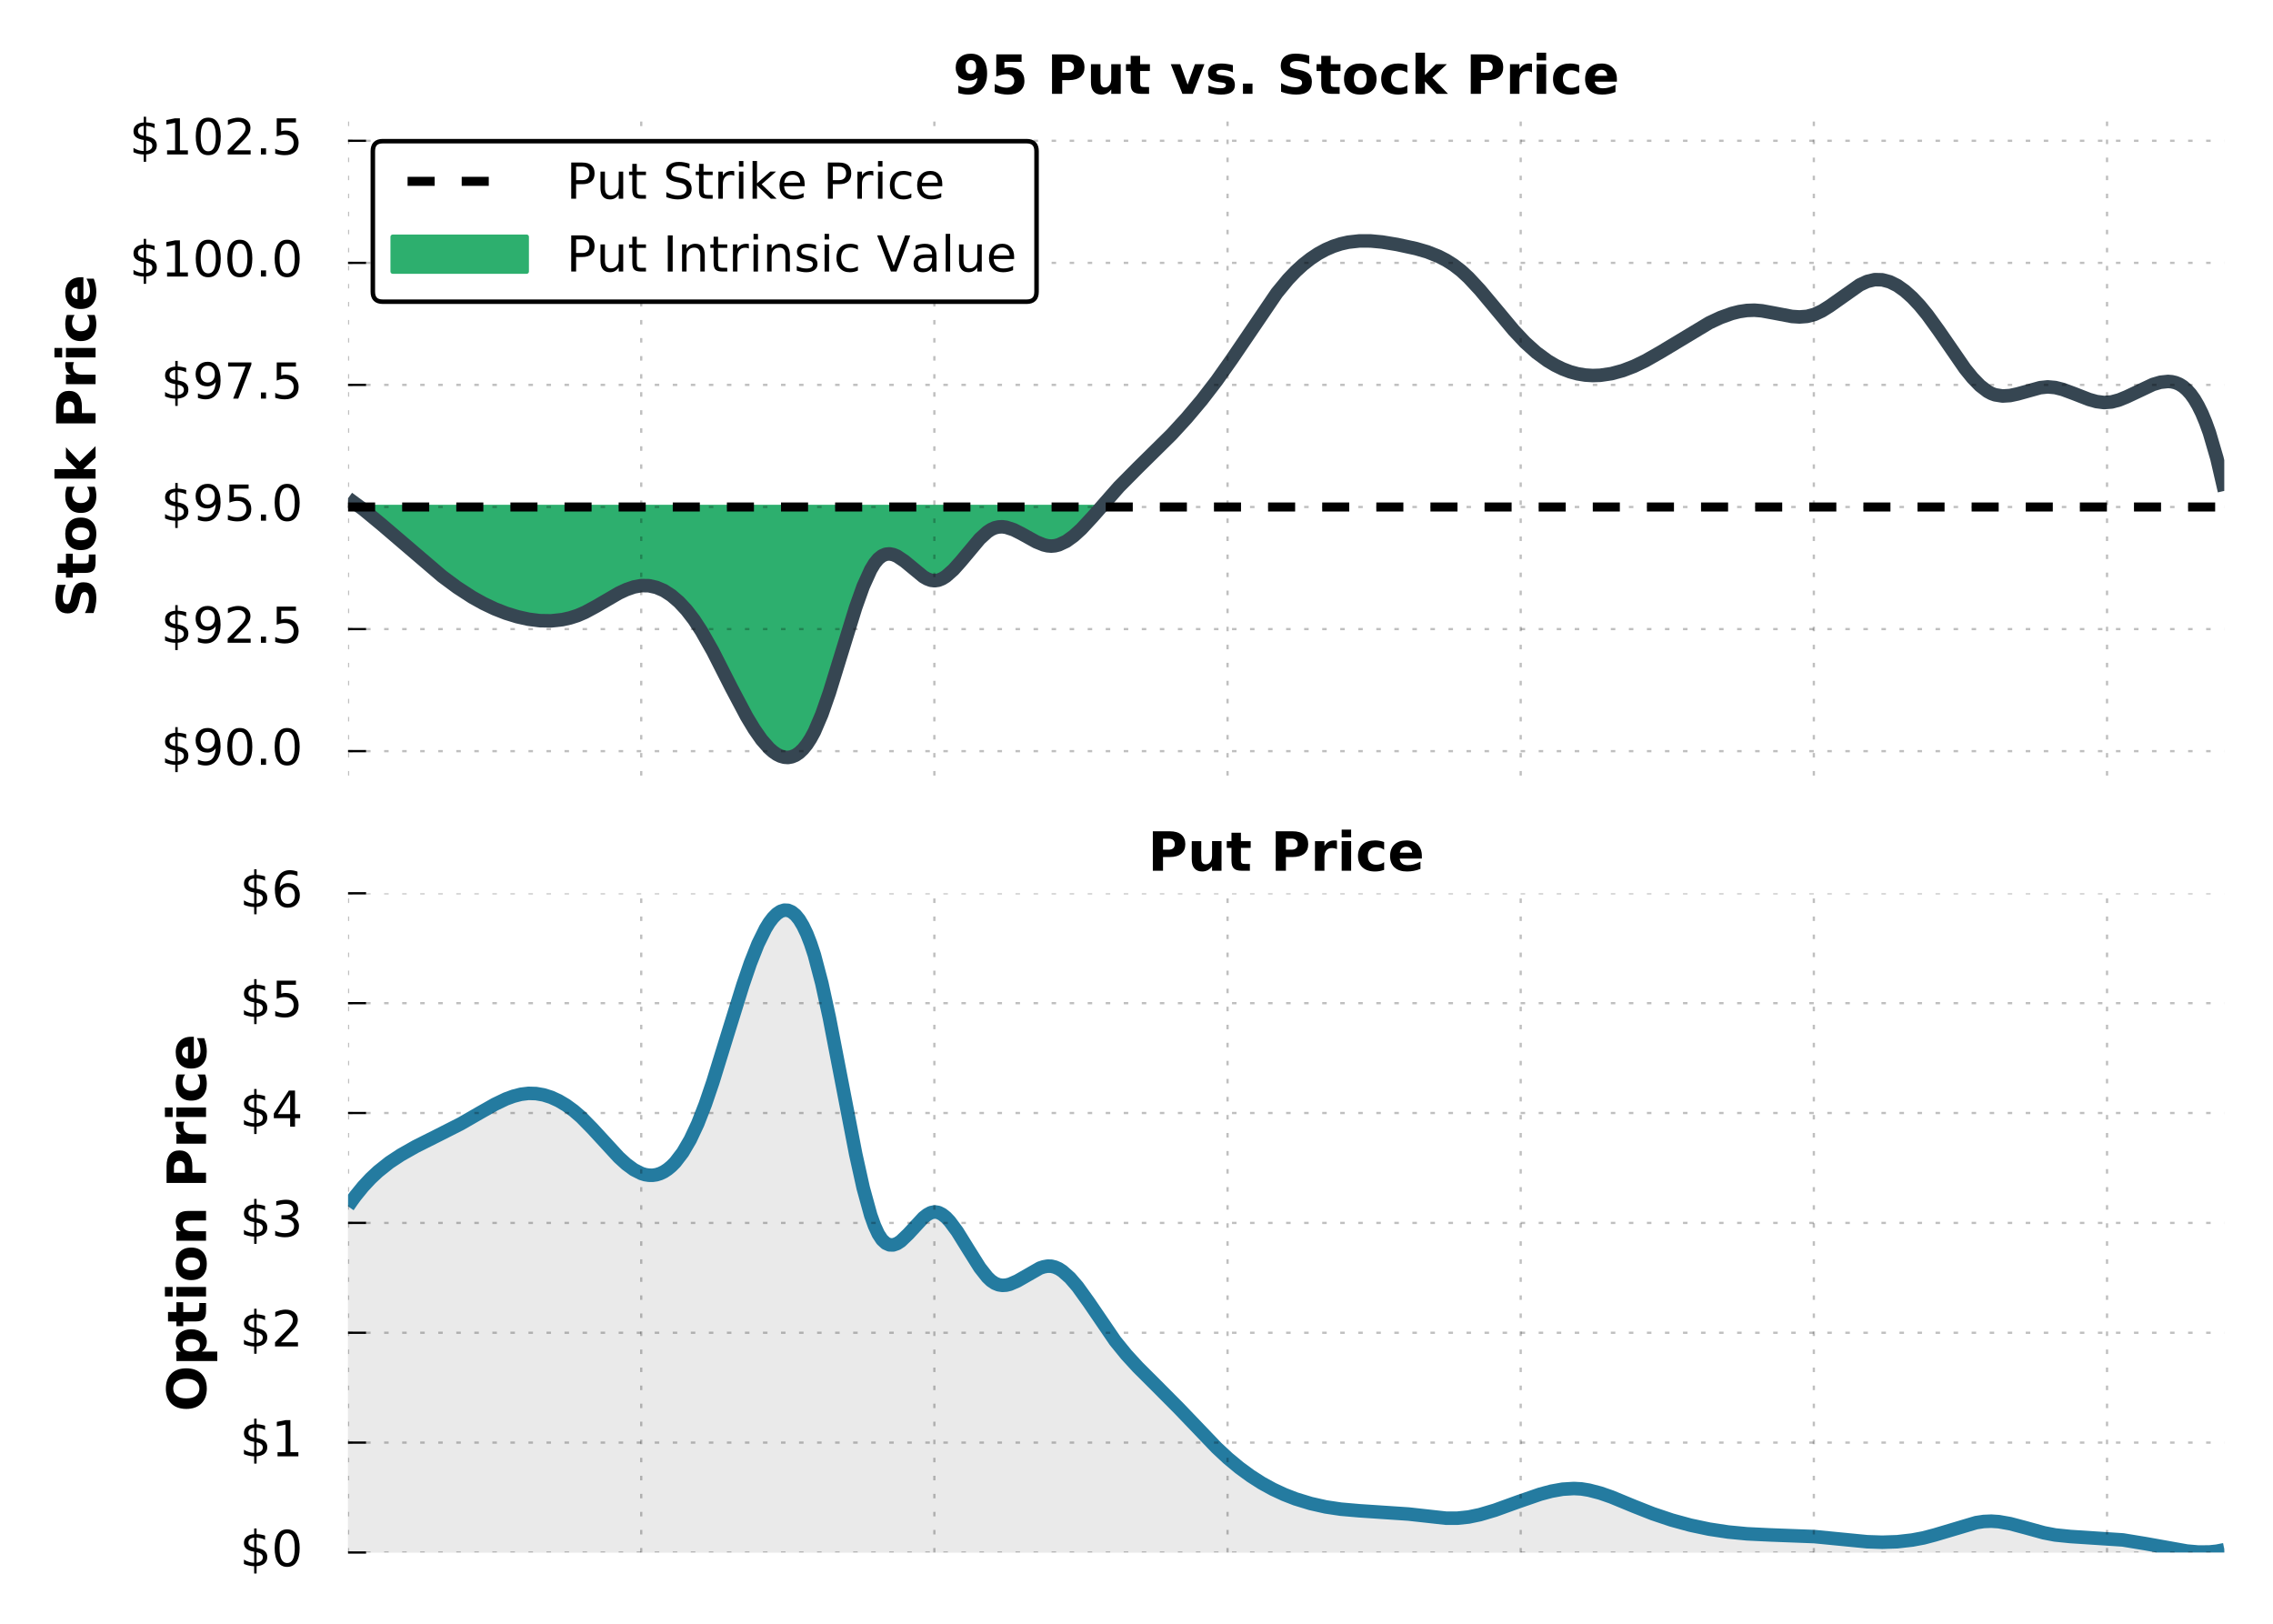
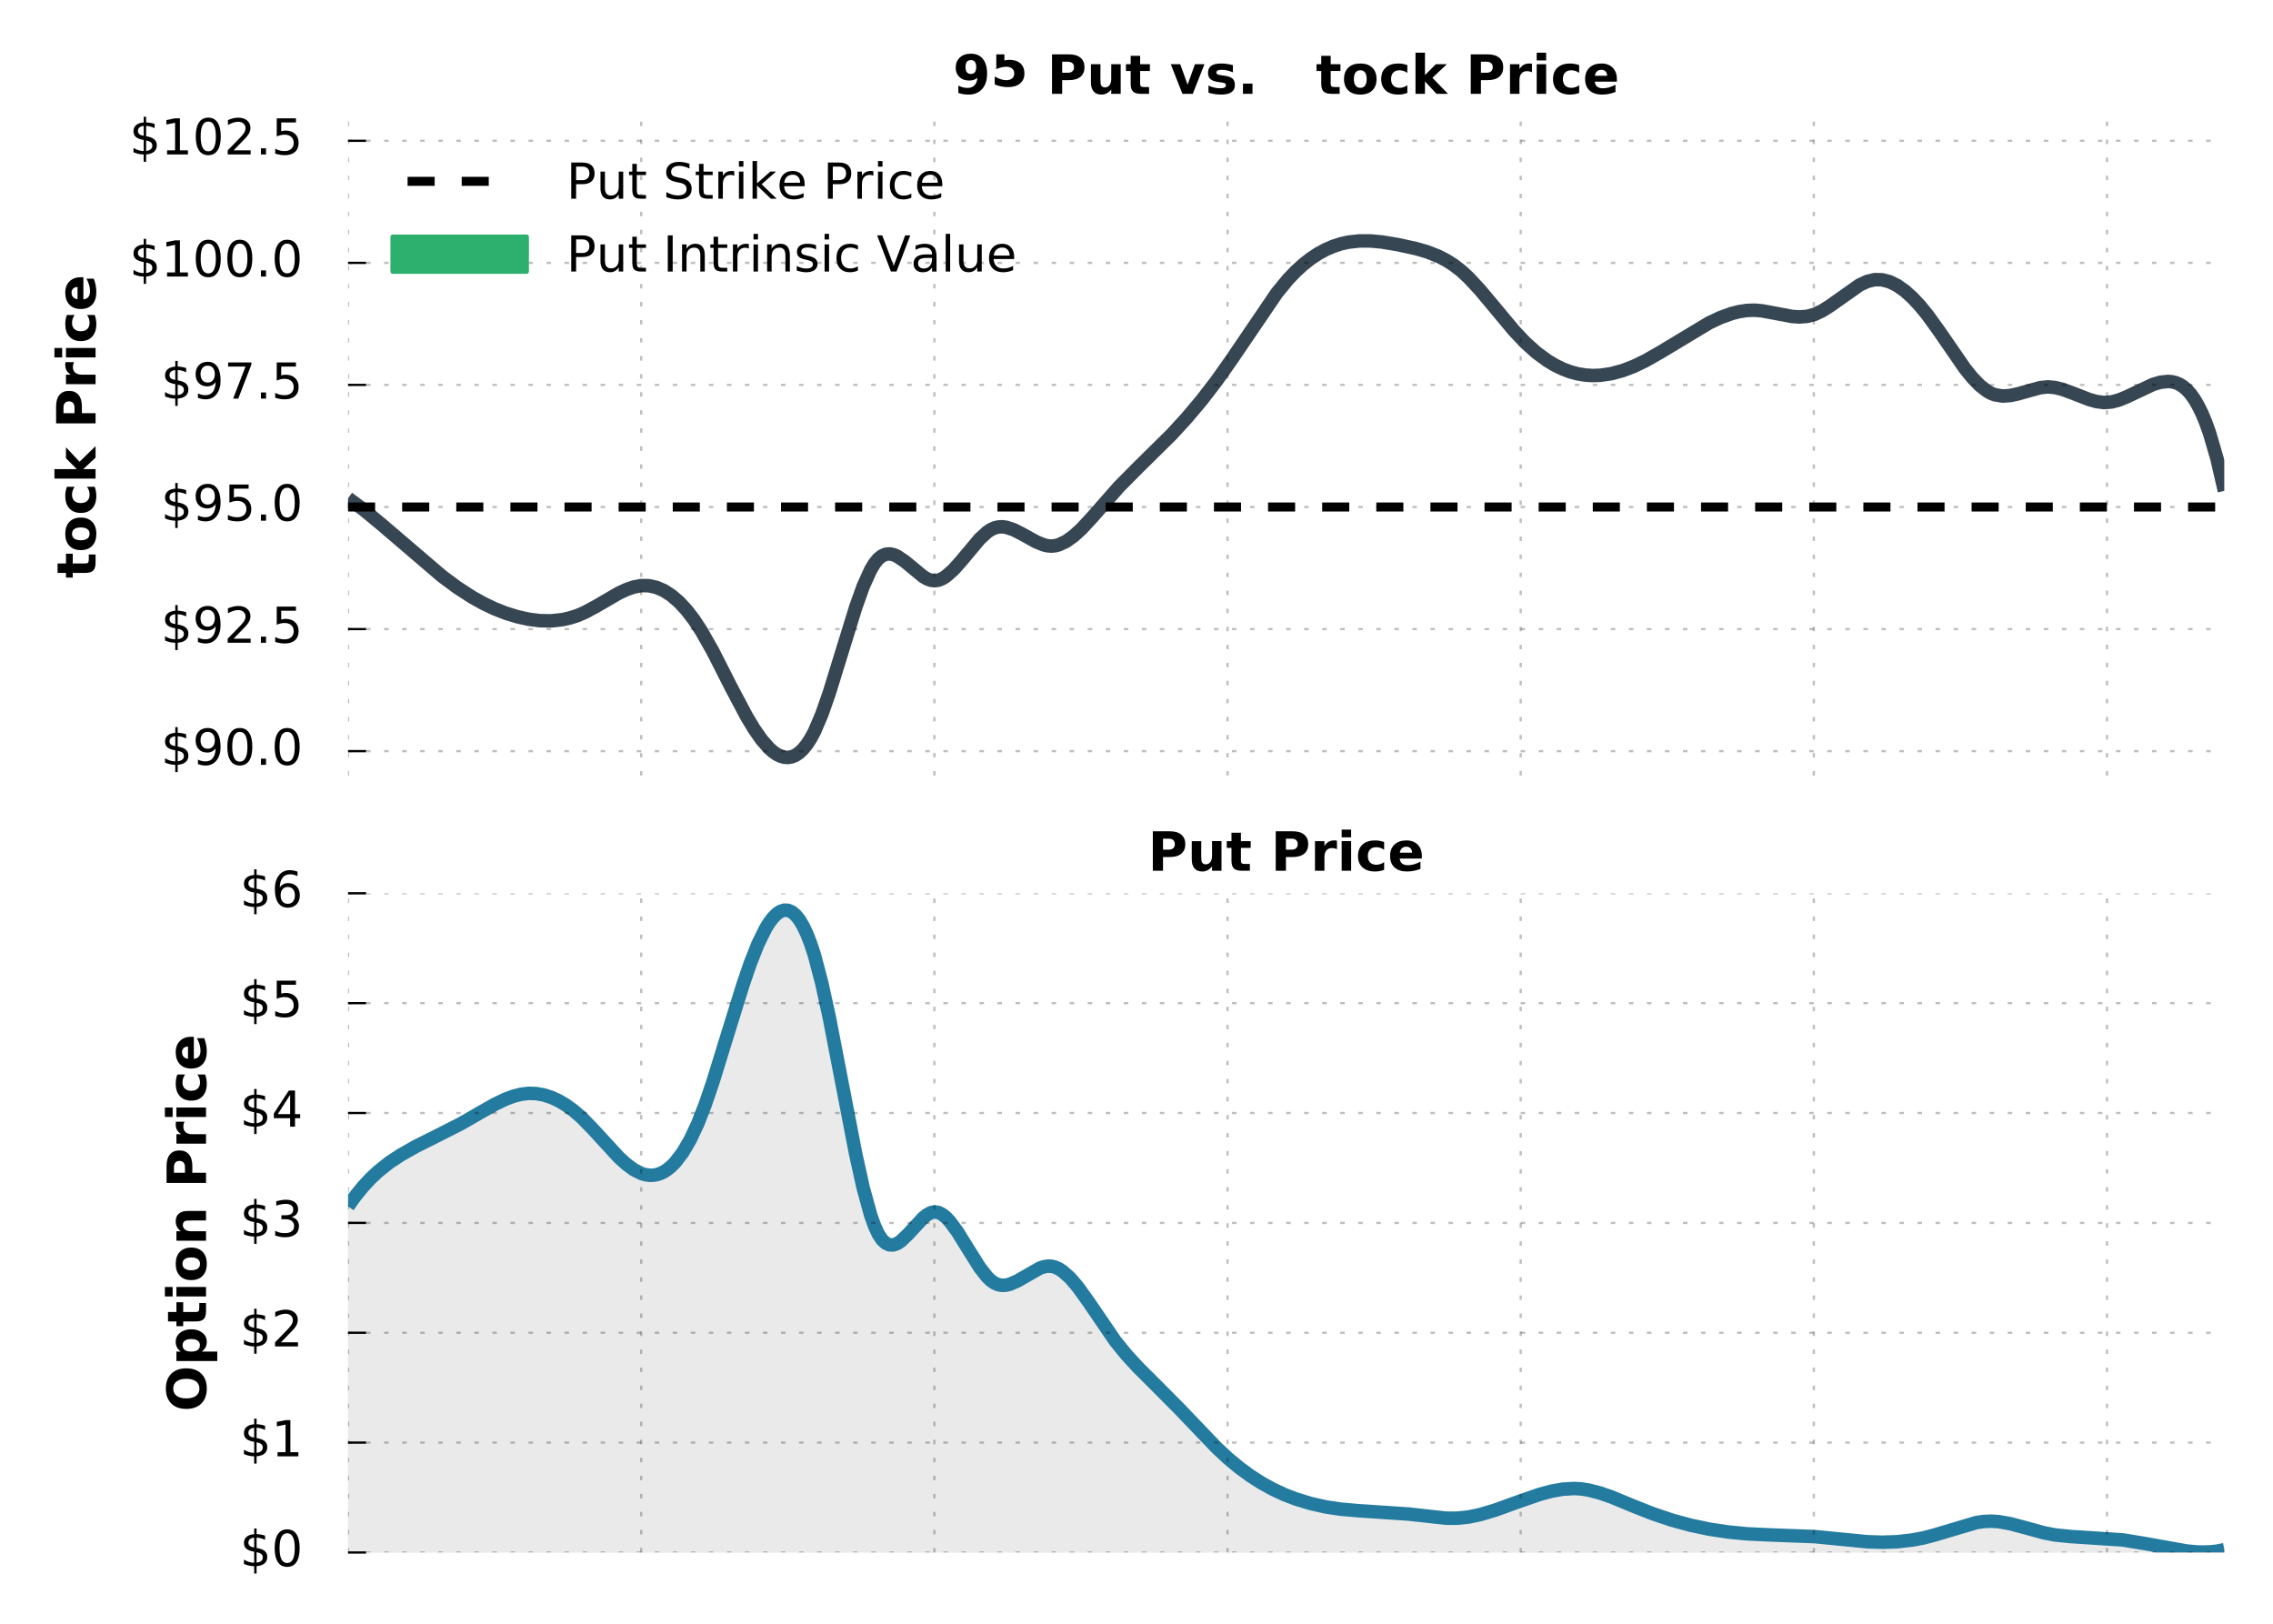
<svg xmlns="http://www.w3.org/2000/svg" xmlns:xlink="http://www.w3.org/1999/xlink" height="360pt" width="504pt" version="1.1" viewBox="0 0 504 360">
  <defs>
    <style type="text/css">*{stroke-linecap:butt;stroke-linejoin:round;stroke-miterlimit:100000;}</style>
  </defs>
  <g id="figure_1">
    <g id="patch_1">
      <path d="m0 360h504v-360h-504z" fill="none" />
    </g>
    <g id="axes_1">
      <g id="patch_2">
        <path d="m77.175 171.95h416.02v-146.15h-416.02z" fill="none" />
      </g>
      <g id="PolyCollection_1">
        <defs>
-           <path id="mdbfaf5c0f7" d="m79.856-247.59l0.654 0.5 0.834 0.66 0.833 0.68 0.834 0.69 0.834 0.7 0.833 0.71 0.834 0.72 0.834 0.73 0.834 0.73 0.833 0.74 0.834 0.73 0.834 0.74 0.833 0.73 0.834 0.73 0.834 0.73 0.834 0.72 0.833 0.71 0.834 0.7 0.834 0.69 0.834 0.69 0.833 0.67 0.834 0.65 0.834 0.65 0.833 0.62 0.835 0.61 0.83 0.59 0.84 0.58 0.83 0.55 0.83 0.53 0.84 0.51 0.83 0.49 0.84 0.46 0.83 0.44 0.83 0.42 0.84 0.4 0.83 0.37 0.83 0.35 0.84 0.33 0.83 0.3 0.83 0.28 0.84 0.26 0.83 0.23 0.84 0.21 0.83 0.19 0.83 0.16 0.84 0.13 0.83 0.11 0.83 0.08 0.84 0.04 0.83 0.02 0.84-0.02 0.83-0.05 0.83-0.09 0.84-0.13 0.83-0.16 0.83-0.21 0.84-0.24 0.83-0.29 0.84-0.34 0.83-0.38 0.83-0.42 0.84-0.45 0.83-0.48 0.83-0.49 0.84-0.5 0.83-0.51 0.84-0.49 0.83-0.47 0.83-0.45 0.84-0.41 0.83-0.37 0.83-0.32 0.84-0.26 0.83-0.19 0.83-0.12 0.84-0.03 0.83 0.06 0.84 0.14 0.83 0.23 0.83 0.31 0.84 0.4 0.83 0.49 0.83 0.59 0.84 0.67 0.83 0.76 0.84 0.85 0.83 0.94 0.83 1.04 0.84 1.13 0.83 1.22 0.83 1.32 0.84 1.41 0.83 1.48 0.84 1.54 0.83 1.6 0.83 1.62 0.84 1.65 0.83 1.66 0.83 1.66 0.84 1.63 0.83 1.61 0.84 1.56 0.83 1.5 0.83 1.43 0.84 1.34 0.83 1.25 0.83 1.13 0.84 1.01 0.83 0.88 0.84 0.74 0.83 0.58 0.83 0.41 0.84 0.24 0.83 0.06 0.83-0.15 0.84-0.34 0.83-0.57 0.83-0.79 0.84-1.03 0.83-1.28 0.84-1.54 0.83-1.81 0.83-2.07 0.84-2.3 0.83-2.48 0.83-2.62 0.84-2.72 0.83-2.77 0.84-2.79 0.83-2.76 0.83-2.69 0.84-2.58 0.83-2.42 0.83-2.23 0.84-1.99 0.83-1.7 0.84-1.39 0.83-1.02 0.83-0.66 0.84-0.36 0.83-0.08 0.83 0.16 0.84 0.35 0.83 0.5 0.84 0.62 0.83 0.7 0.83 0.73 0.84 0.72 0.83 0.68 0.83 0.6 0.84 0.48 0.83 0.31 0.83 0.1 0.84-0.12 0.83-0.33 0.84-0.52 0.83-0.67 0.83-0.8 0.84-0.9 0.83-0.97 0.83-1.02 0.84-1.03 0.83-1.03 0.84-0.98 0.83-0.92 0.83-0.82 0.84-0.7 0.83-0.55 0.83-0.37 0.84-0.19 0.83-0.04 0.84 0.11 0.83 0.23 0.83 0.31 0.84 0.4 0.83 0.44 0.83 0.47 0.84 0.49 0.83 0.46 0.84 0.43 0.83 0.38 0.83 0.29 0.84 0.2 0.83 0.07 0.83-0.07 0.84-0.21 0.83-0.33 0.84-0.45 0.83-0.56 0.83-0.64 0.84-0.73 0.83-0.79 0.83-0.86 0.84-0.9 0.83-0.94 0.83-0.96 0.84-0.97 0.21-0.25h-0.21-0.84-0.83-0.83-0.84-0.83-0.83-0.84-0.83-0.83-0.84-0.83-0.84-0.83-0.83-0.84-0.83-0.83-0.84-0.83-0.84-0.83-0.83-0.84-0.83-0.83-0.84-0.83-0.84-0.83-0.83-0.84-0.83-0.83-0.84-0.83-0.84-0.83-0.83-0.84-0.83-0.83-0.84-0.83-0.84-0.83-0.83-0.84-0.83-0.83-0.84-0.83-0.83-0.84-0.83-0.84-0.83-0.83-0.84-0.83-0.83-0.84-0.83-0.84-0.83-0.83-0.84-0.83-0.83-0.84-0.83-0.84-0.83-0.83-0.84-0.83-0.83-0.84-0.83-0.84-0.83-0.83-0.84-0.83-0.83-0.84-0.83-0.83-0.84-0.83-0.84-0.83-0.83-0.84-0.83-0.83-0.84-0.83-0.84-0.83-0.83-0.84-0.83-0.83-0.84-0.83-0.84-0.83-0.83-0.84-0.83-0.83-0.84-0.83-0.84-0.83-0.83-0.84-0.83-0.83-0.84-0.83-0.84-0.83-0.83-0.84-0.83-0.83-0.84-0.83-0.83-0.84-0.83-0.84-0.83-0.83-0.84-0.83-0.83-0.84-0.83-0.84-0.83-0.83-0.84-0.83-0.83-0.84-0.83-0.84-0.83-0.83-0.84-0.83-0.83-0.84-0.83-0.84-0.83-0.83-0.84-0.83-0.83-0.84-0.83-0.83-0.84-0.83-0.84-0.83-0.83-0.84-0.83-0.835-0.833-0.834-0.834-0.833-0.834-0.834-0.834-0.833-0.834-0.834-0.834-0.833-0.834-0.834-0.833-0.834-0.834-0.834-0.833-0.834-0.834-0.833-0.834z" stroke="#2daf6e" />
-         </defs>
+           </defs>
        <g clip-path="url(#pd7090fd567)">
          <use xlink:href="#mdbfaf5c0f7" stroke="#2daf6e" y="360.0" x="0.0" fill="#2daf6e" />
        </g>
      </g>
      <g id="line2d_1">
        <path d="m77.175 110.46l3.335 2.45 4.168 3.44 13.34 11.41 3.332 2.47 3.34 2.17 2.5 1.39 2.5 1.19 2.5 0.98 2.5 0.77 2.5 0.56 2.5 0.32 2.51 0.04 2.5-0.27 1.66-0.37 1.67-0.53 1.67-0.72 2.5-1.35 5-2.91 1.67-0.78 1.67-0.58 1.66-0.31 1.67 0.03 1.67 0.37 1.67 0.71 1.66 1.08 1.67 1.43 1.67 1.79 1.67 2.17 1.66 2.54 2.51 4.43 4.16 8.19 3.34 6.3 1.67 2.77 1.66 2.38 1.67 1.89 0.84 0.74 0.83 0.58 0.83 0.41 0.84 0.24 0.83 0.06 0.83-0.15 0.84-0.34 0.83-0.57 0.83-0.79 0.84-1.03 0.83-1.28 0.84-1.54 1.66-3.88 1.67-4.78 2.5-8.11 3.34-10.82 1.66-4.65 1.67-3.69 0.84-1.39 0.83-1.02 0.83-0.66 0.84-0.36 0.83-0.08 0.83 0.16 0.84 0.35 1.67 1.12 4.16 3.43 0.84 0.48 0.83 0.31 0.83 0.1 0.84-0.12 0.83-0.33 0.84-0.52 1.66-1.47 1.67-1.87 4.17-4.98 1.67-1.52 0.83-0.55 0.83-0.37 0.84-0.19 0.83-0.04 0.84 0.11 1.66 0.54 1.67 0.84 3.34 1.85 1.66 0.67 0.84 0.2 0.83 0.07 0.83-0.07 0.84-0.21 1.67-0.78 1.66-1.2 1.67-1.52 2.5-2.7 5.84-6.65 4.17-4.21 7.5-7.399 3.33-3.633 3.34-3.963 3.33-4.328 3.34-4.73 10-14.718 2.5-3.04 1.67-1.746 1.67-1.523 1.67-1.309 1.66-1.104 1.67-0.908 1.67-0.721 1.67-0.544 1.66-0.375 2.5-0.277 2.51 0.01 2.5 0.233 3.33 0.551 4.17 0.903 2.5 0.725 2.5 0.99 1.67 0.86 1.67 1.057 1.67 1.284 1.66 1.535 2.5 2.685 3.34 3.992 4.17 5.002 2.5 2.662 2.5 2.251 2.5 1.835 1.67 0.995 1.67 0.812 1.66 0.633 1.67 0.453 1.67 0.275 1.67 0.105 1.66-0.057 2.5-0.367 2.51-0.68 2.5-0.96 2.5-1.207 3.33-1.897 10.84-6.522 2.5-1.17 2.5-0.902 1.67-0.418 1.67-0.249 1.67-0.059 1.66 0.138 2.5 0.458 4.17 0.793 1.67 0.107 1.67-0.126 1.66-0.436 1.67-0.783 1.67-1.048 6.67-4.706 1.67-0.773 1.66-0.398 1.67 0.036 1.67 0.447 1.67 0.828 1.66 1.177 1.67 1.495 1.67 1.783 1.67 2.039 2.5 3.459 5.83 8.45 1.67 2.063 1.67 1.722 1.67 1.282 0.83 0.446 0.83 0.308 1.67 0.266 1.67-0.105 1.67-0.357 5-1.389 1.67-0.173 1.66 0.146 1.67 0.418 2.5 0.928 3.34 1.302 1.66 0.465 1.67 0.212 1.67-0.126 1.67-0.452 1.66-0.679 5.84-2.755 1.67-0.488 1.66-0.175 0.84 0.067 0.83 0.195 0.84 0.347 0.83 0.519 0.83 0.712 0.84 0.926 0.83 1.162 0.83 1.42 0.84 1.697 0.83 1.997 0.84 2.318 1.66 5.679 1.67 7.22" clip-path="url(#pd7090fd567)" stroke="#364652" stroke-linecap="square" stroke-width="3" fill="none" />
      </g>
      <g id="line2d_2">
        <path d="m77.175 112.41h416.02" clip-path="url(#pd7090fd567)" stroke="#000" stroke-dasharray="6,6" stroke-width="2" fill="none" />
      </g>
      <g id="matplotlib.axis_1">
        <g id="xtick_1">
          <g id="line2d_3">
            <path opacity=".25" d="m77.175 171.95v-146.15" clip-path="url(#pd7090fd567)" stroke="#000" stroke-dasharray="1,3" stroke-width=".5" fill="none" />
          </g>
        </g>
        <g id="xtick_2">
          <g id="line2d_4">
            <path opacity=".25" d="m142.18 171.95v-146.15" clip-path="url(#pd7090fd567)" stroke="#000" stroke-dasharray="1,3" stroke-width=".5" fill="none" />
          </g>
        </g>
        <g id="xtick_3">
          <g id="line2d_5">
            <path opacity=".25" d="m207.18 171.95v-146.15" clip-path="url(#pd7090fd567)" stroke="#000" stroke-dasharray="1,3" stroke-width=".5" fill="none" />
          </g>
        </g>
        <g id="xtick_4">
          <g id="line2d_6">
            <path opacity=".25" d="m272.19 171.95v-146.15" clip-path="url(#pd7090fd567)" stroke="#000" stroke-dasharray="1,3" stroke-width=".5" fill="none" />
          </g>
        </g>
        <g id="xtick_5">
          <g id="line2d_7">
            <path opacity=".25" d="m337.19 171.95v-146.15" clip-path="url(#pd7090fd567)" stroke="#000" stroke-dasharray="1,3" stroke-width=".5" fill="none" />
          </g>
        </g>
        <g id="xtick_6">
          <g id="line2d_8">
            <path opacity=".25" d="m402.19 171.95v-146.15" clip-path="url(#pd7090fd567)" stroke="#000" stroke-dasharray="1,3" stroke-width=".5" fill="none" />
          </g>
        </g>
        <g id="xtick_7">
          <g id="line2d_9">
            <path opacity=".25" d="m467.2 171.95v-146.15" clip-path="url(#pd7090fd567)" stroke="#000" stroke-dasharray="1,3" stroke-width=".5" fill="none" />
          </g>
        </g>
      </g>
      <g id="matplotlib.axis_2">
        <g id="ytick_1">
          <g id="line2d_10">
            <path opacity=".25" d="m77.175 166.54h416.02" clip-path="url(#pd7090fd567)" stroke="#000" stroke-dasharray="1,3" stroke-width=".5" fill="none" />
          </g>
          <g id="line2d_11">
            <defs>
              <path id="mb0f579bc5c" stroke-width=".5" d="m0 0h4" stroke="#000" />
            </defs>
            <use xlink:href="#mb0f579bc5c" stroke="#000000" y="166.536" x="77.175" stroke-width=".5" />
          </g>
          <g id="text_1">
            <defs>
              <path id="BitstreamVeraSans-Roman-30" d="m31.781 66.406q-7.609 0-11.453-7.5-3.828-7.484-3.828-22.531 0-14.984 3.828-22.484 3.844-7.5 11.453-7.5 7.672 0 11.5 7.5 3.844 7.5 3.844 22.484 0 15.047-3.844 22.531-3.828 7.5-11.5 7.5m0 7.813q12.266 0 18.735-9.703 6.468-9.688 6.468-28.141 0-18.406-6.468-28.109-6.469-9.688-18.735-9.688-12.25 0-18.719 9.688-6.468 9.703-6.468 28.109 0 18.453 6.468 28.141 6.469 9.703 18.719 9.703" />
              <path id="BitstreamVeraSans-Roman-24" d="m33.797-14.703h-4.891l-0.047 14.703q-5.125 0.094-10.25 1.188-5.125 1.109-10.312 3.312l-0 8.781q4.984-3.125 10.078-4.718 5.109-1.578 10.531-1.625v22.266q-10.797 1.749-15.703 5.952-4.906 4.203-4.906 11.532 0 7.953 5.328 12.531 5.328 4.593 15.281 5.281v11.484h4.891v-11.328q4.531-0.203 8.781-0.968 4.25-0.75 8.297-2.063v-8.547q-4.047 2.047-8.328 3.172-4.266 1.125-8.75 1.312v-20.843q11.078-1.703 16.297-6.11 5.234-4.39 5.234-12 0-8.25-5.547-13.015-5.547-4.766-15.984-5.5zm-4.891 52.297v20.031q-5.656-0.641-8.64-3.234-2.985-2.579-2.985-6.875 0-4.204 2.75-6.547 2.766-2.344 8.875-3.375m4.891-9.375v-21.141q6.187 0.828 9.344 3.516 3.156 2.687 3.156 7.078 0 4.297-3.016 6.828-3 2.547-9.484 3.719" />
              <path id="BitstreamVeraSans-Roman-39" d="m10.984 1.516v8.984q3.719-1.766 7.516-2.688 3.812-0.922 7.484-0.922 9.766 0 14.907 6.562 5.156 6.563 5.89 19.953-2.828-4.203-7.187-6.453-4.344-2.25-9.61-2.25-10.937 0-17.312 6.609-6.375 6.626-6.375 18.11 0 11.219 6.641 18 6.64 6.797 17.671 6.797 12.657 0 19.313-9.703 6.672-9.688 6.672-28.141 0-17.234-8.188-27.516-8.172-10.281-21.984-10.281-3.719 0-7.531 0.735-3.797 0.734-7.907 2.203m19.625 30.906q6.641 0 10.516 4.531 3.891 4.547 3.891 12.469 0 7.859-3.891 12.422-3.875 4.562-10.516 4.562-6.64 0-10.515-4.562-3.875-4.563-3.875-12.422 0-7.922 3.875-12.469 3.875-4.531 10.515-4.531" />
              <path id="BitstreamVeraSans-Roman-2e" d="m10.688 12.406h10.312v-12.406h-10.312z" />
            </defs>
            <g transform="translate(35.684 169.57) scale(.11 -.11)">
              <use xlink:href="#BitstreamVeraSans-Roman-24" />
              <use x="63.623" xlink:href="#BitstreamVeraSans-Roman-39" />
              <use x="127.246" xlink:href="#BitstreamVeraSans-Roman-30" />
              <use x="190.869" xlink:href="#BitstreamVeraSans-Roman-2e" />
              <use x="222.656" xlink:href="#BitstreamVeraSans-Roman-30" />
            </g>
          </g>
        </g>
        <g id="ytick_2">
          <g id="line2d_12">
            <path opacity=".25" d="m77.175 139.47h416.02" clip-path="url(#pd7090fd567)" stroke="#000" stroke-dasharray="1,3" stroke-width=".5" fill="none" />
          </g>
          <g id="line2d_13">
            <use xlink:href="#mb0f579bc5c" stroke="#000000" y="139.471" x="77.175" stroke-width=".5" />
          </g>
          <g id="text_2">
            <defs>
              <path id="BitstreamVeraSans-Roman-32" d="m19.188 8.297h34.421v-8.297h-46.281l0 8.297q5.61 5.812 15.297 15.594 9.703 9.797 12.187 12.64 4.735 5.313 6.61 9 1.89 3.688 1.89 7.25 0 5.813-4.078 9.469-4.078 3.672-10.625 3.672-4.64 0-9.797-1.61-5.14-1.609-11-4.89l0.001 9.969q5.954 2.39 11.126 3.609 5.187 1.219 9.484 1.219 11.328 0 18.062-5.672 6.735-5.656 6.735-15.125 0-4.5-1.688-8.531-1.672-4.016-6.125-9.485-1.218-1.422-7.765-8.187-6.532-6.766-18.453-18.922" />
              <path id="BitstreamVeraSans-Roman-35" d="m10.797 72.906h38.719v-8.312h-29.688v-17.86q2.141 0.735 4.281 1.094 2.157 0.36 4.313 0.36 12.203 0 19.328-6.688 7.141-6.688 7.141-18.109 0-11.766-7.329-18.297-7.328-6.516-20.656-6.516-4.594 0-9.359 0.781-4.75 0.781-9.828 2.344v9.922q4.39-2.391 9.078-3.562 4.687-1.172 9.906-1.172 8.453 0 13.375 4.437 4.938 4.438 4.938 12.063 0 7.609-4.938 12.047-4.922 4.453-13.375 4.453-3.953 0-7.891-0.875-3.921-0.875-8.015-2.735z" />
            </defs>
            <g transform="translate(35.684 142.51) scale(.11 -.11)">
              <use xlink:href="#BitstreamVeraSans-Roman-24" />
              <use x="63.623" xlink:href="#BitstreamVeraSans-Roman-39" />
              <use x="127.246" xlink:href="#BitstreamVeraSans-Roman-32" />
              <use x="190.869" xlink:href="#BitstreamVeraSans-Roman-2e" />
              <use x="222.656" xlink:href="#BitstreamVeraSans-Roman-35" />
            </g>
          </g>
        </g>
        <g id="ytick_3">
          <g id="line2d_14">
            <path opacity=".25" d="m77.175 112.41h416.02" clip-path="url(#pd7090fd567)" stroke="#000" stroke-dasharray="1,3" stroke-width=".5" fill="none" />
          </g>
          <g id="line2d_15">
            <use xlink:href="#mb0f579bc5c" stroke="#000000" y="112.407" x="77.175" stroke-width=".5" />
          </g>
          <g id="text_3">
            <g transform="translate(35.684 115.44) scale(.11 -.11)">
              <use xlink:href="#BitstreamVeraSans-Roman-24" />
              <use x="63.623" xlink:href="#BitstreamVeraSans-Roman-39" />
              <use x="127.246" xlink:href="#BitstreamVeraSans-Roman-35" />
              <use x="190.869" xlink:href="#BitstreamVeraSans-Roman-2e" />
              <use x="222.656" xlink:href="#BitstreamVeraSans-Roman-30" />
            </g>
          </g>
        </g>
        <g id="ytick_4">
          <g id="line2d_16">
            <path opacity=".25" d="m77.175 85.342h416.02" clip-path="url(#pd7090fd567)" stroke="#000" stroke-dasharray="1,3" stroke-width=".5" fill="none" />
          </g>
          <g id="line2d_17">
            <use xlink:href="#mb0f579bc5c" stroke="#000000" y="85.342" x="77.175" stroke-width=".5" />
          </g>
          <g id="text_4">
            <defs>
              <path id="BitstreamVeraSans-Roman-37" d="m8.203 72.906h46.875v-4.203l-26.469-68.703h-10.297l24.907 64.594h-35.016z" />
            </defs>
            <g transform="translate(35.684 88.377) scale(.11 -.11)">
              <use xlink:href="#BitstreamVeraSans-Roman-24" />
              <use x="63.623" xlink:href="#BitstreamVeraSans-Roman-39" />
              <use x="127.246" xlink:href="#BitstreamVeraSans-Roman-37" />
              <use x="190.869" xlink:href="#BitstreamVeraSans-Roman-2e" />
              <use x="222.656" xlink:href="#BitstreamVeraSans-Roman-35" />
            </g>
          </g>
        </g>
        <g id="ytick_5">
          <g id="line2d_18">
            <path opacity=".25" d="m77.175 58.277h416.02" clip-path="url(#pd7090fd567)" stroke="#000" stroke-dasharray="1,3" stroke-width=".5" fill="none" />
          </g>
          <g id="line2d_19">
            <use xlink:href="#mb0f579bc5c" stroke="#000000" y="58.277" x="77.175" stroke-width=".5" />
          </g>
          <g id="text_5">
            <defs>
              <path id="BitstreamVeraSans-Roman-31" d="m12.406 8.297h16.11v55.625l-17.532-3.516v8.985l17.438 3.515h9.859v-64.609l16.11-0v-8.297h-41.985z" />
            </defs>
            <g transform="translate(28.685 61.313) scale(.11 -.11)">
              <use xlink:href="#BitstreamVeraSans-Roman-24" />
              <use x="63.623" xlink:href="#BitstreamVeraSans-Roman-31" />
              <use x="127.246" xlink:href="#BitstreamVeraSans-Roman-30" />
              <use x="190.869" xlink:href="#BitstreamVeraSans-Roman-30" />
              <use x="254.492" xlink:href="#BitstreamVeraSans-Roman-2e" />
              <use x="286.279" xlink:href="#BitstreamVeraSans-Roman-30" />
            </g>
          </g>
        </g>
        <g id="ytick_6">
          <g id="line2d_20">
            <path opacity=".25" d="m77.175 31.213h416.02" clip-path="url(#pd7090fd567)" stroke="#000" stroke-dasharray="1,3" stroke-width=".5" fill="none" />
          </g>
          <g id="line2d_21">
            <use xlink:href="#mb0f579bc5c" stroke="#000000" y="31.213" x="77.175" stroke-width=".5" />
          </g>
          <g id="text_6">
            <g transform="translate(28.685 34.248) scale(.11 -.11)">
              <use xlink:href="#BitstreamVeraSans-Roman-24" />
              <use x="63.623" xlink:href="#BitstreamVeraSans-Roman-31" />
              <use x="127.246" xlink:href="#BitstreamVeraSans-Roman-30" />
              <use x="190.869" xlink:href="#BitstreamVeraSans-Roman-32" />
              <use x="254.492" xlink:href="#BitstreamVeraSans-Roman-2e" />
              <use x="286.279" xlink:href="#BitstreamVeraSans-Roman-35" />
            </g>
          </g>
        </g>
        <g id="text_7">
          <defs>
            <path id="BitstreamVeraSans-Bold-6f" d="m34.422 43.5q-5.813 0-8.86-4.172-3.046-4.172-3.046-12.031t3.046-12.047q3.047-4.172 8.86-4.172 5.719 0 8.734 4.172 3.032 4.188 3.032 12.047t-3.032 12.031q-3.015 4.172-8.734 4.172m0 12.5q14.109 0 22.047-7.625 7.937-7.609 7.937-21.078 0-13.485-7.937-21.11-7.938-7.609-22.047-7.609-14.156 0-22.141 7.609-7.984 7.625-7.984 21.11 0 13.468 7.984 21.077 7.985 7.625 22.141 7.625" />
            <path id="BitstreamVeraSans-Bold-69" d="m8.406 54.688h17.469v-54.688h-17.469zm0 21.296h17.469v-14.265h-17.469z" />
            <path id="BitstreamVeraSans-Bold-72" d="m49.031 39.797q-2.297 1.078-4.578 1.578-2.265 0.516-4.562 0.516-6.735 0-10.375-4.329-3.641-4.312-3.641-12.359v-25.203h-17.469l0 54.688h17.469v-8.985q3.375 5.375 7.734 7.828 4.375 2.469 10.485 2.469 0.875 0 1.89-0.078 1.032-0.063 2.985-0.313z" />
            <path id="BitstreamVeraSans-Bold-65" d="m62.984 27.484v-4.968h-40.859q0.625-6.157 4.437-9.235 3.813-3.078 10.641-3.078 5.516 0 11.297 1.641 5.797 1.64 11.906 4.953v-13.469q-6.203-2.344-12.406-3.547-6.203-1.203-12.406-1.203-14.844 0-23.078 7.547-8.219 7.547-8.219 21.172 0 13.375 8.078 21.031 8.078 7.672 22.25 7.672 12.891 0 20.625-7.766 7.734-7.75 7.734-20.75m-17.968 5.813q0 4.984-2.907 8.031-2.906 3.063-7.593 3.063-5.078 0-8.25-2.86-3.172-2.859-3.954-8.234z" />
            <path id="BitstreamVeraSans-Bold-50" d="m9.188 72.906h31.188q13.921 0 21.358-6.187 7.454-6.172 7.454-17.594 0-11.484-7.454-17.656-7.437-6.172-21.359-6.172h-12.391v-25.297h-18.796zm18.796-13.625v-20.359h10.391q5.469 0 8.453 2.656t2.984 7.547q0 4.875-2.984 7.516-2.984 2.64-8.453 2.64z" />
            <path id="BitstreamVeraSans-Bold-6b" d="m8.406 75.984h17.469v-41.359l20.125 20.063h20.312l-26.718-25.094 28.812-29.594h-21.187l-21.344 22.797v-22.797h-17.469z" />
-             <path id="BitstreamVeraSans-Bold-53" d="m59.906 70.609v-15.437q-6 2.687-11.718 4.047-5.704 1.375-10.782 1.375-6.734 0-9.968-1.86-3.219-1.843-3.219-5.75 0-2.937 2.172-4.578 2.171-1.625 7.89-2.797l8-1.609q12.157-2.453 17.281-7.438 5.141-4.968 5.141-14.156 0-12.047-7.156-17.937-7.156-5.891-21.859-5.891-6.922 0-13.907 1.328-6.984 1.312-13.968 3.906l-0.001 15.86q6.984-3.703 13.5-5.594 6.516-1.875 12.579-1.875 6.156 0 9.421 2.047 3.266 2.062 3.266 5.875 0 3.406-2.219 5.266-2.218 1.859-8.859 3.328l-7.281 1.609q-10.938 2.344-16 7.469-5.047 5.125-5.047 13.812 0 10.891 7.031 16.75 7.031 5.86 20.219 5.86 6.016 0 12.359-0.907 6.344-0.906 13.125-2.703" />
            <path id="BitstreamVeraSans-Bold-74" d="m27.484 70.219v-15.531h18.032v-12.5h-18.032v-23.188q0-3.812 1.516-5.156t6.016-1.344h8.984v-12.5h-15q-10.344 0-14.672 4.312-4.312 4.328-4.312 14.688v23.188h-8.704v12.5h8.704v15.531z" />
            <path id="BitstreamVeraSans-Bold-63" d="m52.594 52.984v-14.265q-3.563 2.437-7.156 3.609-3.594 1.172-7.454 1.172-7.312 0-11.39-4.266-4.078-4.265-4.078-11.937t4.078-11.953q4.078-4.266 11.39-4.266 4.11 0 7.797 1.219 3.688 1.234 6.813 3.625v-14.313q-4.11-1.515-8.328-2.265-4.219-0.766-8.469-0.766-14.797 0-23.156 7.594-8.344 7.594-8.344 21.125t8.344 21.109q8.359 7.594 23.156 7.594 4.297 0 8.469-0.75t8.328-2.266" />
          </defs>
          <g transform="translate(21.19 136.86) rotate(-90) scale(.12 -.12)">
            <use xlink:href="#BitstreamVeraSans-Bold-53" />
            <use x="72.021" xlink:href="#BitstreamVeraSans-Bold-74" />
            <use x="119.824" xlink:href="#BitstreamVeraSans-Bold-6f" />
            <use x="188.525" xlink:href="#BitstreamVeraSans-Bold-63" />
            <use x="247.803" xlink:href="#BitstreamVeraSans-Bold-6b" />
            <use x="314.307" xlink:href="#BitstreamVeraSans-Bold-20" />
            <use x="349.121" xlink:href="#BitstreamVeraSans-Bold-50" />
            <use x="422.412" xlink:href="#BitstreamVeraSans-Bold-72" />
            <use x="471.729" xlink:href="#BitstreamVeraSans-Bold-69" />
            <use x="506.006" xlink:href="#BitstreamVeraSans-Bold-63" />
            <use x="565.283" xlink:href="#BitstreamVeraSans-Bold-65" />
          </g>
        </g>
      </g>
      <g id="text_8">
        <defs>
          <path id="BitstreamVeraSans-Bold-39" d="m10.016 1.609v13.485q4.484-2.11 8.578-3.156 4.109-1.047 8.109-1.047 8.406 0 13.094 4.656 4.687 4.672 5.515 13.844-3.312-2.438-7.078-3.657-3.765-1.218-8.156-1.218-11.187 0-18.047 6.515-6.859 6.516-6.859 17.157 0 11.781 7.64 18.859 7.641 7.078 20.485 7.078 14.265 0 22.078-9.625 7.813-9.609 7.813-27.188 0-18.078-9.141-28.406-9.125-10.328-25.047-10.328-5.125 0-9.812 0.766-4.688 0.75-9.172 2.266m23.187 35.11q4.938 0 7.422 3.187 2.484 3.203 2.484 9.61 0 6.343-2.484 9.562-2.484 3.234-7.422 3.234-4.937 0-7.422-3.234-2.484-3.219-2.484-9.562 0-6.407 2.484-9.61 2.485-3.187 7.422-3.187" />
-           <path id="BitstreamVeraSans-Bold-35" d="m10.594 72.906h46.734v-13.828h-31.734v-11.281q2.14 0.594 4.312 0.906 2.172 0.328 4.516 0.328 13.328 0 20.75-6.672 7.422-6.671 7.422-18.578 0-11.812-8.078-18.515-8.078-6.688-22.438-6.688-6.203 0-12.281 1.203-6.078 1.203-12.078 3.641l-0 14.797q5.953-3.422 11.297-5.141 5.343-1.703 10.093-1.703 6.829 0 10.75 3.344 3.938 3.343 3.938 9.062 0 5.766-3.938 9.078-3.921 3.329-10.75 3.329-4.062 0-8.656-1.063-4.578-1.047-9.859-3.234z" />
+           <path id="BitstreamVeraSans-Bold-35" d="m10.594 72.906h46.734h-31.734v-11.281q2.14 0.594 4.312 0.906 2.172 0.328 4.516 0.328 13.328 0 20.75-6.672 7.422-6.671 7.422-18.578 0-11.812-8.078-18.515-8.078-6.688-22.438-6.688-6.203 0-12.281 1.203-6.078 1.203-12.078 3.641l-0 14.797q5.953-3.422 11.297-5.141 5.343-1.703 10.093-1.703 6.829 0 10.75 3.344 3.938 3.343 3.938 9.062 0 5.766-3.938 9.078-3.921 3.329-10.75 3.329-4.062 0-8.656-1.063-4.578-1.047-9.859-3.234z" />
          <path id="BitstreamVeraSans-Bold-73" d="m51.125 52.984v-13.281q-5.609 2.344-10.844 3.516-5.219 1.172-9.859 1.172-4.984 0-7.406-1.25-2.407-1.25-2.407-3.829 0-2.109 1.829-3.234 1.828-1.109 6.562-1.656l3.078-0.438q13.438-1.703 18.063-5.609 4.64-3.906 4.64-12.266 0-8.734-6.453-13.14-6.437-4.391-19.219-4.391-5.421 0-11.218 0.859-5.782 0.859-11.891 2.562v13.281q5.234-2.531 10.719-3.812 5.5-1.266 11.156-1.266 5.141 0 7.719 1.406 2.594 1.422 2.594 4.219 0 2.344-1.782 3.484-1.781 1.141-7.109 1.782l-3.078 0.39q-11.672 1.469-16.36 5.422-4.687 3.953-4.687 12.016 0 8.687 5.953 12.875 5.969 4.203 18.266 4.203 4.843 0 10.156-0.734 5.328-0.719 11.578-2.282" />
          <path id="BitstreamVeraSans-Bold-2e" d="m10.203 18.891h17.578v-18.891h-17.578z" />
          <path id="BitstreamVeraSans-Bold-76" d="m1.516 54.688h17.484l13.625-37.797 13.563 37.797h17.531l-21.531-54.688h-19.188z" />
          <path id="BitstreamVeraSans-Bold-75" d="m7.812 21.297v33.391h17.578l0.001-5.469q0-4.438-0.047-11.157-0.047-6.718-0.047-8.953 0-6.593 0.344-9.5 0.343-2.906 1.171-4.234 1.063-1.703 2.797-2.641 1.735-0.922 3.985-0.922 5.468 0 8.594 4.204 3.124 4.203 3.124 11.672v27h17.485v-54.688h-17.485v7.906q-3.953-4.781-8.374-7.062-4.422-2.266-9.735-2.266-9.484 0-14.437 5.812-4.954 5.812-4.954 16.906" />
        </defs>
        <g transform="translate(211.29 20.8) scale(.12 -.12)">
          <use xlink:href="#BitstreamVeraSans-Bold-39" />
          <use x="69.58" xlink:href="#BitstreamVeraSans-Bold-35" />
          <use x="139.16" xlink:href="#BitstreamVeraSans-Bold-20" />
          <use x="173.975" xlink:href="#BitstreamVeraSans-Bold-50" />
          <use x="247.266" xlink:href="#BitstreamVeraSans-Bold-75" />
          <use x="318.457" xlink:href="#BitstreamVeraSans-Bold-74" />
          <use x="366.26" xlink:href="#BitstreamVeraSans-Bold-20" />
          <use x="401.074" xlink:href="#BitstreamVeraSans-Bold-76" />
          <use x="466.26" xlink:href="#BitstreamVeraSans-Bold-73" />
          <use x="525.781" xlink:href="#BitstreamVeraSans-Bold-2e" />
          <use x="563.77" xlink:href="#BitstreamVeraSans-Bold-20" />
          <use x="598.584" xlink:href="#BitstreamVeraSans-Bold-53" />
          <use x="670.605" xlink:href="#BitstreamVeraSans-Bold-74" />
          <use x="718.408" xlink:href="#BitstreamVeraSans-Bold-6f" />
          <use x="787.109" xlink:href="#BitstreamVeraSans-Bold-63" />
          <use x="846.387" xlink:href="#BitstreamVeraSans-Bold-6b" />
          <use x="912.891" xlink:href="#BitstreamVeraSans-Bold-20" />
          <use x="947.705" xlink:href="#BitstreamVeraSans-Bold-50" />
          <use x="1020.996" xlink:href="#BitstreamVeraSans-Bold-72" />
          <use x="1070.312" xlink:href="#BitstreamVeraSans-Bold-69" />
          <use x="1104.59" xlink:href="#BitstreamVeraSans-Bold-63" />
          <use x="1163.867" xlink:href="#BitstreamVeraSans-Bold-65" />
        </g>
      </g>
      <g id="legend_1">
        <g id="patch_3">
-           <path d="m84.875 66.892h142.76q2.2 0 2.2-2.2v-31.192q0-2.2-2.2-2.2h-142.76q-2.205 0-2.205 2.2v31.192q0 2.2 2.2 2.2z" stroke="#000" fill="#fff" />
-         </g>
+           </g>
        <g id="line2d_22">
          <path d="m90.375 40.208h23.105" stroke="#000" stroke-dasharray="6,6" stroke-width="2" fill="none" />
        </g>
        <g id="text_9">
          <defs>
            <path id="BitstreamVeraSans-Roman-69" d="m9.422 54.688h8.984v-54.688h-8.984zm0 21.296h8.984v-11.39h-8.984z" />
            <path id="BitstreamVeraSans-Roman-75" d="m8.5 21.578v33.11h8.984v-32.766q0-7.766 3.016-11.656 3.031-3.875 9.094-3.875 7.265 0 11.484 4.64 4.234 4.641 4.234 12.657v31h8.985v-54.688h-8.985v8.406q-3.265-4.984-7.593-7.406-4.313-2.422-10.031-2.422-9.422 0-14.313 5.859-4.875 5.859-4.875 17.14" />
            <path id="BitstreamVeraSans-Roman-65" d="m56.203 29.594v-4.391h-41.312q0.593-9.281 5.593-14.141 5-4.859 13.938-4.859 5.172 0 10.031 1.266 4.859 1.266 9.656 3.812v-8.5q-4.843-2.047-9.921-3.125-5.079-1.078-10.297-1.078-13.094 0-20.735 7.609-7.64 7.625-7.64 20.624 0 13.422 7.25 21.297 7.25 7.891 19.562 7.891 11.031 0 17.453-7.109 6.422-7.094 6.422-19.297m-8.984 2.64q-0.094 7.36-4.125 11.75-4.032 4.407-10.672 4.407-7.516 0-12.031-4.25-4.516-4.25-5.203-11.969z" />
            <path id="BitstreamVeraSans-Roman-74" d="m18.312 70.219v-15.531h18.5v-6.985h-18.5v-29.687q0-6.688 1.829-8.594 1.828-1.906 7.453-1.906h9.218v-7.516h-9.218q-10.406 0-14.36 3.875-3.953 3.891-3.953 14.141v29.687h-6.594v6.985h6.594v15.531z" />
            <path id="BitstreamVeraSans-Roman-6b" d="m9.078 75.984h9.031v-44.875l26.813 23.579h11.469l-29-25.579 30.234-29.109h-11.719l-27.797 26.703v-26.703h-9.031z" />
            <path id="BitstreamVeraSans-Roman-53" d="m53.516 70.516v-9.625q-5.61 2.687-10.594 4-4.984 1.328-9.625 1.328-8.047 0-12.422-3.125t-4.375-8.891q0-4.844 2.906-7.312 2.906-2.453 11.016-3.969l5.953-1.219q11.031-2.109 16.281-7.406t5.25-14.172q0-10.609-7.109-16.078-7.094-5.469-20.813-5.469-5.172 0-11.015 1.172-5.828 1.172-12.078 3.469l-0 10.156q6-3.359 11.765-5.078 5.766-1.703 11.328-1.703 8.438 0 13.032 3.312 4.593 3.328 4.593 9.485 0 5.359-3.297 8.39-3.296 3.031-10.812 4.547l-6.016 1.172q-11.031 2.188-15.968 6.875-4.922 4.687-4.922 13.047 0 9.672 6.812 15.234 6.813 5.563 18.766 5.563 5.14 0 10.453-0.938 5.328-0.922 10.891-2.765" />
            <path id="BitstreamVeraSans-Roman-50" d="m19.672 64.797v-27.391h12.406q6.891 0 10.641 3.563 3.765 3.562 3.765 10.156 0 6.547-3.765 10.109-3.75 3.563-10.641 3.563zm-9.86 8.109h22.266q12.266 0 18.531-5.547 6.282-5.547 6.282-16.234 0-10.797-6.282-16.313-6.265-5.515-18.531-5.515h-12.406v-29.297h-9.86z" />
            <path id="BitstreamVeraSans-Roman-72" d="m41.109 46.297q-1.515 0.875-3.297 1.281-1.781 0.422-3.921 0.422-7.625 0-11.703-4.953-4.079-4.953-4.079-14.235v-28.812h-9.031v54.688h9.031v-8.5q2.844 4.984 7.375 7.39 4.547 2.422 11.047 2.422 0.922 0 2.047-0.125 1.125-0.109 2.484-0.359z" />
            <path id="BitstreamVeraSans-Roman-63" d="m48.781 52.594v-8.406q-3.812 2.109-7.64 3.156-3.829 1.047-7.735 1.047-8.75 0-13.594-5.547-4.828-5.532-4.828-15.547 0-10.016 4.828-15.563 4.844-5.531 13.594-5.531 3.906 0 7.735 1.047 3.828 1.047 7.64 3.156v-8.312q-3.765-1.75-7.797-2.625-4.015-0.891-8.562-0.891-12.36 0-19.641 7.766-7.265 7.765-7.265 20.953 0 13.375 7.343 21.031 7.36 7.672 20.157 7.672 4.14 0 8.093-0.859 3.953-0.844 7.672-2.547" />
          </defs>
          <g transform="translate(125.58 44.058) scale(.11 -.11)">
            <use xlink:href="#BitstreamVeraSans-Roman-50" />
            <use x="60.287" xlink:href="#BitstreamVeraSans-Roman-75" />
            <use x="123.666" xlink:href="#BitstreamVeraSans-Roman-74" />
            <use x="162.875" xlink:href="#BitstreamVeraSans-Roman-20" />
            <use x="194.662" xlink:href="#BitstreamVeraSans-Roman-53" />
            <use x="258.139" xlink:href="#BitstreamVeraSans-Roman-74" />
            <use x="297.348" xlink:href="#BitstreamVeraSans-Roman-72" />
            <use x="338.461" xlink:href="#BitstreamVeraSans-Roman-69" />
            <use x="366.244" xlink:href="#BitstreamVeraSans-Roman-6b" />
            <use x="424.107" xlink:href="#BitstreamVeraSans-Roman-65" />
            <use x="485.631" xlink:href="#BitstreamVeraSans-Roman-20" />
            <use x="517.418" xlink:href="#BitstreamVeraSans-Roman-50" />
            <use x="577.705" xlink:href="#BitstreamVeraSans-Roman-72" />
            <use x="618.818" xlink:href="#BitstreamVeraSans-Roman-69" />
            <use x="646.602" xlink:href="#BitstreamVeraSans-Roman-63" />
            <use x="701.582" xlink:href="#BitstreamVeraSans-Roman-65" />
          </g>
        </g>
        <g id="patch_4">
          <path d="m87.075 60.204h29.705v-7.7h-29.705z" stroke="#2daf6e" fill="#2daf6e" />
        </g>
        <g id="text_10">
          <defs>
            <path id="BitstreamVeraSans-Roman-6e" d="m54.891 33.016v-33.016h-8.985v32.719q0 7.765-3.031 11.609-3.031 3.86-9.078 3.86-7.281 0-11.485-4.641-4.203-4.625-4.203-12.641v-30.906h-9.031v54.688h9.031v-8.5q3.235 4.937 7.594 7.374 4.375 2.438 10.094 2.438 9.422 0 14.25-5.828 4.844-5.828 4.844-17.156" />
            <path id="BitstreamVeraSans-Roman-49" d="m9.812 72.906h9.86v-72.906h-9.86z" />
            <path id="BitstreamVeraSans-Roman-73" d="m44.281 53.078v-8.5q-3.797 1.953-7.906 2.922-4.094 0.984-8.5 0.984-6.687 0-10.031-2.046-3.344-2.047-3.344-6.157 0-3.125 2.391-4.906 2.39-1.781 9.625-3.391l3.078-0.687q9.562-2.047 13.594-5.781 4.031-3.735 4.031-10.422 0-7.625-6.031-12.078-6.032-4.438-16.579-4.438-4.39 0-9.156 0.859-4.765 0.859-10.031 2.562l-0 9.281q4.984-2.594 9.812-3.89 4.828-1.281 9.578-1.281 6.344 0 9.75 2.172 3.422 2.172 3.422 6.125 0 3.656-2.468 5.61-2.454 1.953-10.813 3.765l-3.125 0.735q-8.344 1.75-12.062 5.39-3.704 3.641-3.704 9.985 0 7.718 5.468 11.906 5.469 4.203 15.531 4.203 4.969 0 9.36-0.734 4.406-0.719 8.109-2.188" />
            <path id="BitstreamVeraSans-Roman-6c" d="m9.422 75.984h8.984v-75.984h-8.984z" />
            <path id="BitstreamVeraSans-Roman-56" d="m28.609 0l-27.828 72.906h10.297l23.11-61.375 23.14 61.375h10.25l-27.781-72.906z" />
            <path id="BitstreamVeraSans-Roman-61" d="m34.281 27.484q-10.89 0-15.093-2.484-4.204-2.484-4.204-8.5 0-4.781 3.157-7.594 3.156-2.797 8.562-2.797 7.485 0 12 5.297 4.516 5.297 4.516 14.078v2zm17.922 3.719v-31.203h-8.984v8.297q-3.078-4.969-7.672-7.344t-11.235-2.375q-8.39 0-13.359 4.719-4.953 4.719-4.953 12.625 0 9.219 6.172 13.906 6.187 4.688 18.437 4.688h12.61v0.89q0 6.203-4.078 9.594-4.079 3.391-11.453 3.391-4.688 0-9.141-1.125-4.438-1.125-8.531-3.375v8.312q4.922 1.906 9.562 2.844 4.641 0.953 9.031 0.953 11.875 0 17.735-6.156 5.859-6.141 5.859-18.641" />
          </defs>
          <g transform="translate(125.58 60.204) scale(.11 -.11)">
            <use xlink:href="#BitstreamVeraSans-Roman-50" />
            <use x="60.287" xlink:href="#BitstreamVeraSans-Roman-75" />
            <use x="123.666" xlink:href="#BitstreamVeraSans-Roman-74" />
            <use x="162.875" xlink:href="#BitstreamVeraSans-Roman-20" />
            <use x="194.662" xlink:href="#BitstreamVeraSans-Roman-49" />
            <use x="224.154" xlink:href="#BitstreamVeraSans-Roman-6e" />
            <use x="287.533" xlink:href="#BitstreamVeraSans-Roman-74" />
            <use x="326.742" xlink:href="#BitstreamVeraSans-Roman-72" />
            <use x="367.855" xlink:href="#BitstreamVeraSans-Roman-69" />
            <use x="395.639" xlink:href="#BitstreamVeraSans-Roman-6e" />
            <use x="459.018" xlink:href="#BitstreamVeraSans-Roman-73" />
            <use x="511.117" xlink:href="#BitstreamVeraSans-Roman-69" />
            <use x="538.9" xlink:href="#BitstreamVeraSans-Roman-63" />
            <use x="593.881" xlink:href="#BitstreamVeraSans-Roman-20" />
            <use x="625.668" xlink:href="#BitstreamVeraSans-Roman-56" />
            <use x="693.967" xlink:href="#BitstreamVeraSans-Roman-61" />
            <use x="755.246" xlink:href="#BitstreamVeraSans-Roman-6c" />
            <use x="783.029" xlink:href="#BitstreamVeraSans-Roman-75" />
            <use x="846.408" xlink:href="#BitstreamVeraSans-Roman-65" />
          </g>
        </g>
      </g>
    </g>
    <g id="axes_2">
      <g id="patch_5">
        <path d="m77.175 344.2h416.02v-146.15h-416.02z" fill="none" />
      </g>
      <g id="PolyCollection_2">
        <defs>
          <path id="m5694a84716" d="m77.175-92.528l0.834-1.215 0.833-1.136 0.834-1.061 0.834-0.992 0.834-0.926 0.833-0.864 0.834-0.807 0.834-0.751 0.833-0.71 0.834-0.66 0.834-0.62 0.834-0.58 0.833-0.55 0.834-0.52 0.834-0.5 0.833-0.48 0.834-0.46 0.834-0.45 0.834-0.44 0.833-0.42 0.834-0.42 0.834-0.42 0.834-0.41 0.833-0.4 0.834-0.41 0.834-0.41 0.833-0.42 0.835-0.42 0.83-0.44 0.84-0.44 0.83-0.46 0.83-0.47 0.84-0.48 0.83-0.5 0.84-0.49 0.83-0.49 0.83-0.48 0.84-0.47 0.83-0.45 0.83-0.43 0.84-0.4 0.83-0.37 0.83-0.33 0.84-0.28 0.83-0.24 0.84-0.19 0.83-0.13 0.83-0.07h0.84l0.83 0.05 0.83 0.12 0.84 0.17 0.83 0.23 0.84 0.3 0.83 0.35 0.83 0.41 0.84 0.46 0.83 0.53 0.83 0.58 0.84 0.64 0.83 0.69 0.84 0.75 0.83 0.8 0.83 0.86 0.84 0.89 0.83 0.91 0.83 0.93 0.84 0.94 0.83 0.93 0.84 0.91 0.83 0.88 0.83 0.84 0.84 0.79 0.83 0.73 0.83 0.66 0.84 0.57 0.83 0.47 0.83 0.374 0.84 0.255 0.83 0.133 0.84 0.007 0.83-0.124 0.83-0.259 0.84-0.396 0.83-0.55 0.83-0.69 0.84-0.85 0.83-1.01 0.84-1.17 0.83-1.33 0.83-1.51 0.84-1.69 0.83-1.87 0.83-2.06 0.84-2.23 0.83-2.39 0.84-2.51 0.83-2.61 0.83-2.69 0.84-2.73 0.83-2.76 0.83-2.76 0.84-2.73 0.83-2.67 0.84-2.6 0.83-2.49 0.83-2.36 0.84-2.2 0.83-2.02 0.83-1.81 0.84-1.59 0.83-1.35 0.84-1.1 0.83-0.84 0.83-0.56 0.84-0.27 0.83 0.04 0.83 0.35 0.84 0.69 0.83 1.02 0.83 1.39 0.84 1.75 0.83 2.14 0.84 2.54 0.83 2.95 0.83 3.35 0.84 3.69 0.83 3.96 0.83 4.19 0.84 4.33 0.83 4.42 0.84 4.44 0.83 4.4 0.83 4.3 0.84 4.13 0.83 3.9 0.83 3.603 0.84 3.247 0.83 2.825 0.84 2.34 0.83 1.796 0.83 1.264 0.84 0.789 0.83 0.37 0.83 0.008 0.84-0.295 0.83-0.541 0.84-0.73 0.83-0.862 0.83-0.935 0.84-0.953 0.83-0.912 0.83-0.815 0.84-0.659 0.83-0.446 0.83-0.176 0.84 0.132 0.83 0.418 0.84 0.665 0.83 0.878 0.83 1.053 0.84 1.191 0.83 1.293 0.83 1.359 0.84 1.388 0.83 1.38 0.84 1.336 0.83 1.254 0.83 1.138 0.84 0.983 0.83 0.792 0.83 0.567 0.84 0.334 0.83 0.129 0.84-0.048 0.83-0.198 0.83-0.319 0.84-0.412 0.83-0.477 0.83-0.514 0.84-0.523 0.83-0.504 0.84-0.457 0.83-0.381 0.83-0.278 0.84-0.147 0.83 0.013 0.83 0.196 0.84 0.372 0.83 0.534 0.84 0.679 0.83 0.809 0.83 0.921 0.84 1.019 0.83 1.1 0.83 1.165 0.84 1.215 0.83 1.248 0.83 1.266 0.84 1.267 0.83 1.253 0.84 1.222 0.83 1.175 0.83 1.121 0.84 1.068 0.83 1.022 0.83 0.979 0.84 0.942 0.83 0.909 0.84 0.881 0.83 0.858 0.83 0.839 0.84 0.827 0.83 0.817 0.83 0.813 0.84 0.815 0.83 0.819 0.84 0.831 0.83 0.844 0.83 0.86 0.84 0.871 0.83 0.88 0.83 0.885 0.84 0.888 0.83 0.888 0.84 0.885 0.83 0.879 0.83 0.869 0.84 0.857 0.83 0.842 0.83 0.824 0.84 0.803 0.83 0.779 0.83 0.752 0.84 0.723 0.83 0.694 0.84 0.665 0.83 0.637 0.83 0.61 0.84 0.583 0.83 0.556 0.83 0.531 0.84 0.506 0.83 0.48 0.84 0.457 0.83 0.433 0.83 0.41 0.84 0.388 0.83 0.365 0.83 0.344 0.84 0.324 0.83 0.303 0.84 0.283 0.83 0.264 0.83 0.246 0.84 0.228 0.83 0.211 0.83 0.193 0.84 0.178 0.83 0.162 0.84 0.147 0.83 0.133 0.83 0.119 0.84 0.105 0.83 0.093 0.83 0.081 0.84 0.071 0.83 0.061 0.83 0.054 0.84 0.048 0.83 0.043 0.84 0.041 0.83 0.039 0.83 0.039 0.84 0.041 0.83 0.045 0.83 0.049 0.84 0.056 0.83 0.063 0.84 0.073 0.83 0.084 0.83 0.095 0.84 0.104 0.83 0.108 0.83 0.112 0.84 0.11 0.83 0.107 0.84 0.101 0.83 0.092 0.83 0.08 0.84 0.064 0.83 0.047 0.83 0.025 0.84 0.002 0.83-0.024 0.84-0.055 0.83-0.086 0.83-0.119 0.84-0.147 0.83-0.174 0.83-0.199 0.84-0.22 0.83-0.241 0.84-0.257 0.83-0.272 0.83-0.285 0.84-0.295 0.83-0.302 0.83-0.308 0.84-0.31 0.83-0.311 0.83-0.309 0.84-0.304 0.83-0.298 0.84-0.287 0.83-0.276 0.83-0.261 0.84-0.244 0.83-0.224 0.83-0.202 0.84-0.177 0.83-0.149 0.84-0.12 0.83-0.087 0.83-0.051 0.84-0.014 0.83 0.026 0.83 0.069 0.84 0.112 0.83 0.15 0.84 0.185 0.83 0.218 0.83 0.246 0.84 0.272 0.83 0.293 0.83 0.312 0.84 0.326 0.83 0.339 0.84 0.346 0.83 0.352 0.83 0.353 0.84 0.35 0.83 0.346 0.83 0.337 0.84 0.328 0.83 0.318 0.83 0.309 0.84 0.3 0.83 0.29 0.84 0.28 0.83 0.271 0.83 0.26 0.84 0.25 0.83 0.24 0.83 0.23 0.84 0.219 0.83 0.208 0.84 0.198 0.83 0.187 0.83 0.176 0.84 0.165 0.83 0.155 0.83 0.144 0.84 0.135 0.83 0.125 0.84 0.116 0.83 0.106 0.83 0.097 0.84 0.089 0.83 0.081 0.83 0.072 0.84 0.064 0.83 0.057 0.84 0.049 0.83 0.042 0.83 0.035 0.84 0.031 0.83 0.026 0.83 0.023 0.84 0.021 0.83 0.02 0.84 0.02 0.83 0.021 0.83 0.023 0.84 0.027 0.83 0.031 0.83 0.036 0.84 0.043 0.83 0.05 0.83 0.059 0.84 0.068 0.83 0.076 0.84 0.082 0.83 0.087 0.83 0.091 0.84 0.093 0.83 0.093 0.83 0.093 0.84 0.091 0.83 0.087 0.84 0.081 0.83 0.076 0.83 0.067 0.84 0.059 0.83 0.047 0.83 0.035 0.84 0.022 0.83 0.009 0.84-0.006 0.83-0.021 0.83-0.036 0.84-0.052 0.83-0.068 0.83-0.085 0.84-0.102 0.83-0.121 0.84-0.139 0.83-0.158 0.83-0.177 0.84-0.198 0.83-0.219 0.83-0.238 0.84-0.256 0.83-0.268 0.83-0.276 0.84-0.279 0.83-0.277 0.84-0.272 0.83-0.261 0.83-0.246 0.84-0.227 0.83-0.202 0.83-0.174 0.84-0.141 0.83-0.103 0.84-0.061 0.83-0.014 0.83 0.034 0.84 0.076 0.83 0.115 0.83 0.147 0.84 0.176 0.83 0.198 0.84 0.217 0.83 0.231 0.83 0.238 0.84 0.242 0.83 0.241 0.83 0.234 0.84 0.223 0.83 0.206 0.84 0.186 0.83 0.16 0.83 0.135 0.84 0.112 0.83 0.092 0.83 0.075 0.84 0.061 0.83 0.049 0.84 0.039 0.83 0.033 0.83 0.029 0.84 0.028 0.83 0.029 0.83 0.033 0.84 0.039 0.83 0.049 0.83 0.061 0.84 0.074 0.83 0.087 0.84 0.099 0.83 0.11 0.83 0.119 0.84 0.128 0.83 0.136 0.83 0.143 0.84 0.148 0.83 0.153 0.84 0.156 0.83 0.159 0.83 0.16 0.84 0.161 0.83 0.16 0.83 0.159 0.84 0.155 0.83 0.148 0.84 0.14 0.83 0.127 0.83 0.113 0.84 0.095 0.83 0.075 0.83 0.052 0.84 0.026 0.83-0.002 0.84-0.033 0.83-0.068 0.83-0.104 0.84-0.145 0.83-0.186v0.609h-0.83-0.84-0.83-0.83-0.84-0.83-0.84-0.83-0.83-0.84-0.83-0.83-0.84-0.83-0.84-0.83-0.83-0.84-0.83-0.83-0.84-0.83-0.84-0.83-0.83-0.84-0.83-0.83-0.84-0.83-0.84-0.83-0.83-0.84-0.83-0.83-0.84-0.83-0.83-0.84-0.83-0.84-0.83-0.83-0.84-0.83-0.83-0.84-0.83-0.84-0.83-0.83-0.84-0.83-0.83-0.84-0.83-0.84-0.83-0.83-0.84-0.83-0.83-0.84-0.83-0.84-0.83-0.83-0.84-0.83-0.83-0.84-0.83-0.84-0.83-0.83-0.84-0.83-0.83-0.84-0.83-0.83-0.84-0.83-0.84-0.83-0.83-0.84-0.83-0.83-0.84-0.83-0.84-0.83-0.83-0.84-0.83-0.83-0.84-0.83-0.84-0.83-0.83-0.84-0.83-0.83-0.84-0.83-0.84-0.83-0.83-0.84-0.83-0.83-0.84-0.83-0.83-0.84-0.83-0.84-0.83-0.83-0.84-0.83-0.83-0.84-0.83-0.84-0.83-0.83-0.84-0.83-0.83-0.84-0.83-0.84-0.83-0.83-0.84-0.83-0.83-0.84-0.83-0.84-0.83-0.83-0.84-0.83-0.83-0.84-0.83-0.84-0.83-0.83-0.84-0.83-0.83-0.84-0.83-0.83-0.84-0.83-0.84-0.83-0.83-0.84-0.83-0.83-0.84-0.83-0.84-0.83-0.83-0.84-0.83-0.83-0.84-0.83-0.84-0.83-0.83-0.84-0.83-0.83-0.84-0.83-0.84-0.83-0.83-0.84-0.83-0.83-0.84-0.83-0.83-0.84-0.83-0.84-0.83-0.83-0.84-0.83-0.83-0.84-0.83-0.84-0.83-0.83-0.84-0.83-0.83-0.84-0.83-0.84-0.83-0.83-0.84-0.83-0.83-0.84-0.83-0.84-0.83-0.83-0.84-0.83-0.83-0.84-0.83-0.84-0.83-0.83-0.84-0.83-0.83-0.84-0.83-0.83-0.84-0.83-0.84-0.83-0.83-0.84-0.83-0.83-0.84-0.83-0.84-0.83-0.83-0.84-0.83-0.83-0.84-0.83-0.84-0.83-0.83-0.84-0.83-0.83-0.84-0.83-0.84-0.83-0.83-0.84-0.83-0.83-0.84-0.83-0.83-0.84-0.83-0.84-0.83-0.83-0.84-0.83-0.83-0.84-0.83-0.84-0.83-0.83-0.84-0.83-0.83-0.84-0.83-0.84-0.83-0.83-0.84-0.83-0.83-0.84-0.83-0.84-0.83-0.83-0.84-0.83-0.83-0.84-0.83-0.83-0.84-0.83-0.84-0.83-0.83-0.84-0.83-0.83-0.84-0.83-0.84-0.83-0.83-0.84-0.83-0.83-0.84-0.83-0.84-0.83-0.83-0.84-0.83-0.83-0.84-0.83-0.84-0.83-0.83-0.84-0.83-0.83-0.84-0.83-0.84-0.83-0.83-0.84-0.83-0.83-0.84-0.83-0.83-0.84-0.83-0.84-0.83-0.83-0.84-0.83-0.83-0.84-0.83-0.84-0.83-0.83-0.84-0.83-0.83-0.84-0.83-0.84-0.83-0.83-0.84-0.83-0.83-0.84-0.83-0.84-0.83-0.83-0.84-0.83-0.83-0.84-0.83-0.83-0.84-0.83-0.84-0.83-0.83-0.84-0.83-0.83-0.84-0.83-0.84-0.83-0.83-0.84-0.83-0.83-0.84-0.83-0.84-0.83-0.83-0.84-0.83-0.83-0.84-0.83-0.84-0.83-0.83-0.84-0.83-0.83-0.84-0.83-0.84-0.83-0.83-0.84-0.83-0.83-0.84-0.83-0.83-0.84-0.83-0.84-0.83-0.83-0.84-0.83-0.83-0.84-0.83-0.84-0.83-0.83-0.84-0.83-0.83-0.84-0.83-0.84-0.83-0.83-0.84-0.83-0.83-0.84-0.83-0.84-0.83-0.83-0.84-0.83-0.83-0.84-0.83-0.83-0.84-0.83-0.84-0.83-0.83-0.84-0.83-0.835-0.833-0.834-0.834-0.833-0.834-0.834-0.834-0.833-0.834-0.834-0.834-0.833-0.834-0.834-0.833-0.834-0.834-0.834-0.833-0.834-0.834-0.833-0.834-0.834-0.834-0.833-0.834z" stroke="#eaeaea" />
        </defs>
        <g clip-path="url(#p55106c58c1)">
          <use xlink:href="#m5694a84716" stroke="#eaeaea" y="360.0" x="0.0" fill="#eaeaea" />
        </g>
      </g>
      <g id="line2d_24">
        <path d="m77.175 267.47l0.834-1.21 0.833-1.14 1.668-2.05 1.667-1.79 1.668-1.56 2.501-1.99 2.501-1.65 3.335-1.89 5.002-2.51 5.006-2.54 4.17-2.4 3.33-1.89 2.5-1.2 1.67-0.61 1.67-0.43 1.66-0.2 1.67 0.05 1.67 0.29 1.67 0.53 1.66 0.76 1.67 0.99 1.67 1.22 1.67 1.44 2.5 2.55 5.83 6.34 1.67 1.52 1.67 1.23 1.66 0.84 0.84 0.26 0.83 0.13 0.84 0.01 0.83-0.12 0.83-0.26 0.84-0.4 0.83-0.55 0.83-0.69 0.84-0.85 1.67-2.18 1.66-2.84 1.67-3.56 1.67-4.29 1.67-4.9 3.33-10.79 3.34-10.76 1.66-4.85 1.67-4.22 1.67-3.4 0.83-1.35 0.84-1.1 0.83-0.84 0.83-0.56 0.84-0.27 0.83 0.04 0.83 0.35 0.84 0.69 0.83 1.02 0.83 1.39 0.84 1.75 0.83 2.14 0.84 2.54 1.66 6.3 1.67 7.65 2.5 12.94 3.34 17.27 1.66 7.5 1.67 6.07 0.84 2.34 0.83 1.8 0.83 1.27 0.84 0.78 0.83 0.37 0.83 0.01 0.84-0.29 0.83-0.54 1.67-1.6 3.33-3.61 0.84-0.66 0.83-0.45 0.83-0.17 0.84 0.13 0.83 0.42 0.84 0.66 0.83 0.88 1.67 2.25 2.5 4.03 2.5 3.98 1.67 2.12 0.83 0.79 0.83 0.56 0.84 0.34 0.83 0.13 0.84-0.05 0.83-0.2 1.67-0.73 5-2.86 0.83-0.27 0.84-0.15 0.83 0.01 0.83 0.2 0.84 0.37 0.83 0.54 1.67 1.48 1.67 1.94 2.5 3.48 5.83 8.55 2.5 3.07 2.51 2.74 4.16 4.15 5.01 5.04 8.33 8.7 2.5 2.33 2.51 2.08 2.5 1.83 2.5 1.6 2.5 1.37 2.5 1.16 2.5 0.97 3.34 1.02 3.33 0.75 3.34 0.5 4.16 0.36 10.84 0.72 8.34 0.92h2.5l2.5-0.26 2.5-0.52 3.34-0.99 5-1.81 5-1.73 2.5-0.67 2.51-0.45 2.5-0.15 1.66 0.09 1.67 0.27 2.5 0.65 2.5 0.87 5.01 2.07 4.16 1.64 4.17 1.4 4.17 1.14 4.17 0.88 4.17 0.63 4.17 0.4 5 0.24 10 0.38 5.01 0.49 6.67 0.65 3.33 0.11 3.34-0.11 3.33-0.38 2.5-0.47 2.5-0.66 9.17-2.73 1.67-0.25 1.67-0.07 1.67 0.11 2.5 0.44 3.33 0.88 4.17 1.15 2.5 0.48 3.34 0.34 11.67 0.76 5 0.82 9.17 1.64 2.5 0.22 2.51-0.01 1.66-0.17 1.67-0.33" clip-path="url(#p55106c58c1)" stroke="#247ba0" stroke-linecap="square" stroke-width="3" fill="none" />
      </g>
      <g id="matplotlib.axis_3">
        <g id="xtick_8">
          <g id="line2d_25">
            <path opacity=".25" d="m77.175 344.2v-146.15" clip-path="url(#p55106c58c1)" stroke="#000" stroke-dasharray="1,3" stroke-width=".5" fill="none" />
          </g>
        </g>
        <g id="xtick_9">
          <g id="line2d_26">
            <path opacity=".25" d="m142.18 344.2v-146.15" clip-path="url(#p55106c58c1)" stroke="#000" stroke-dasharray="1,3" stroke-width=".5" fill="none" />
          </g>
        </g>
        <g id="xtick_10">
          <g id="line2d_27">
            <path opacity=".25" d="m207.18 344.2v-146.15" clip-path="url(#p55106c58c1)" stroke="#000" stroke-dasharray="1,3" stroke-width=".5" fill="none" />
          </g>
        </g>
        <g id="xtick_11">
          <g id="line2d_28">
            <path opacity=".25" d="m272.19 344.2v-146.15" clip-path="url(#p55106c58c1)" stroke="#000" stroke-dasharray="1,3" stroke-width=".5" fill="none" />
          </g>
        </g>
        <g id="xtick_12">
          <g id="line2d_29">
            <path opacity=".25" d="m337.19 344.2v-146.15" clip-path="url(#p55106c58c1)" stroke="#000" stroke-dasharray="1,3" stroke-width=".5" fill="none" />
          </g>
        </g>
        <g id="xtick_13">
          <g id="line2d_30">
            <path opacity=".25" d="m402.19 344.2v-146.15" clip-path="url(#p55106c58c1)" stroke="#000" stroke-dasharray="1,3" stroke-width=".5" fill="none" />
          </g>
        </g>
        <g id="xtick_14">
          <g id="line2d_31">
            <path opacity=".25" d="m467.2 344.2v-146.15" clip-path="url(#p55106c58c1)" stroke="#000" stroke-dasharray="1,3" stroke-width=".5" fill="none" />
          </g>
        </g>
      </g>
      <g id="matplotlib.axis_4">
        <g id="ytick_7">
          <g id="line2d_32">
            <path opacity=".25" d="m77.175 344.2h416.02" clip-path="url(#p55106c58c1)" stroke="#000" stroke-dasharray="1,3" stroke-width=".5" fill="none" />
          </g>
          <g id="line2d_33">
            <use xlink:href="#mb0f579bc5c" stroke="#000000" y="344.2" x="77.175" stroke-width=".5" />
          </g>
          <g id="text_11">
            <g transform="translate(53.178 347.24) scale(.11 -.11)">
              <use xlink:href="#BitstreamVeraSans-Roman-24" />
              <use x="63.623" xlink:href="#BitstreamVeraSans-Roman-30" />
            </g>
          </g>
        </g>
        <g id="ytick_8">
          <g id="line2d_34">
            <path opacity=".25" d="m77.175 319.84h416.02" clip-path="url(#p55106c58c1)" stroke="#000" stroke-dasharray="1,3" stroke-width=".5" fill="none" />
          </g>
          <g id="line2d_35">
            <use xlink:href="#mb0f579bc5c" stroke="#000000" y="319.842" x="77.175" stroke-width=".5" />
          </g>
          <g id="text_12">
            <g transform="translate(53.178 322.88) scale(.11 -.11)">
              <use xlink:href="#BitstreamVeraSans-Roman-24" />
              <use x="63.623" xlink:href="#BitstreamVeraSans-Roman-31" />
            </g>
          </g>
        </g>
        <g id="ytick_9">
          <g id="line2d_36">
            <path opacity=".25" d="m77.175 295.48h416.02" clip-path="url(#p55106c58c1)" stroke="#000" stroke-dasharray="1,3" stroke-width=".5" fill="none" />
          </g>
          <g id="line2d_37">
            <use xlink:href="#mb0f579bc5c" stroke="#000000" y="295.484" x="77.175" stroke-width=".5" />
          </g>
          <g id="text_13">
            <g transform="translate(53.178 298.52) scale(.11 -.11)">
              <use xlink:href="#BitstreamVeraSans-Roman-24" />
              <use x="63.623" xlink:href="#BitstreamVeraSans-Roman-32" />
            </g>
          </g>
        </g>
        <g id="ytick_10">
          <g id="line2d_38">
            <path opacity=".25" d="m77.175 271.13h416.02" clip-path="url(#p55106c58c1)" stroke="#000" stroke-dasharray="1,3" stroke-width=".5" fill="none" />
          </g>
          <g id="line2d_39">
            <use xlink:href="#mb0f579bc5c" stroke="#000000" y="271.126" x="77.175" stroke-width=".5" />
          </g>
          <g id="text_14">
            <defs>
              <path id="BitstreamVeraSans-Roman-33" d="m40.578 39.312q7.078-1.515 11.047-6.312 3.984-4.781 3.984-11.812 0-10.782-7.421-16.704-7.422-5.906-21.094-5.906-4.578 0-9.438 0.906-4.859 0.906-10.031 2.719v9.516q4.094-2.391 8.969-3.61 4.89-1.219 10.218-1.219 9.266 0 14.126 3.656 4.859 3.656 4.859 10.641 0 6.453-4.516 10.078-4.515 3.64-12.562 3.64h-8.5v8.11h8.89q7.266 0 11.125 2.906 3.86 2.906 3.86 8.375 0 5.609-3.985 8.609-3.968 3.016-11.39 3.016-4.063 0-8.703-0.891-4.641-0.875-10.204-2.719l0.001 8.782q5.625 1.562 10.532 2.344 4.906 0.781 9.25 0.781 11.234 0 17.765-5.11 6.547-5.093 6.547-13.781 0-6.062-3.468-10.234-3.469-4.172-9.86-5.782" />
            </defs>
            <g transform="translate(53.178 274.16) scale(.11 -.11)">
              <use xlink:href="#BitstreamVeraSans-Roman-24" />
              <use x="63.623" xlink:href="#BitstreamVeraSans-Roman-33" />
            </g>
          </g>
        </g>
        <g id="ytick_11">
          <g id="line2d_40">
            <path opacity=".25" d="m77.175 246.77h416.02" clip-path="url(#p55106c58c1)" stroke="#000" stroke-dasharray="1,3" stroke-width=".5" fill="none" />
          </g>
          <g id="line2d_41">
            <use xlink:href="#mb0f579bc5c" stroke="#000000" y="246.768" x="77.175" stroke-width=".5" />
          </g>
          <g id="text_15">
            <defs>
              <path id="BitstreamVeraSans-Roman-34" d="m37.797 64.312l-24.906-38.921h24.906zm-2.594 8.594h12.406v-47.515h10.407v-8.203h-10.407v-17.188h-9.812v17.188h-32.906l-0 9.515z" />
            </defs>
            <g transform="translate(53.178 249.8) scale(.11 -.11)">
              <use xlink:href="#BitstreamVeraSans-Roman-24" />
              <use x="63.623" xlink:href="#BitstreamVeraSans-Roman-34" />
            </g>
          </g>
        </g>
        <g id="ytick_12">
          <g id="line2d_42">
            <path opacity=".25" d="m77.175 222.41h416.02" clip-path="url(#p55106c58c1)" stroke="#000" stroke-dasharray="1,3" stroke-width=".5" fill="none" />
          </g>
          <g id="line2d_43">
            <use xlink:href="#mb0f579bc5c" stroke="#000000" y="222.41" x="77.175" stroke-width=".5" />
          </g>
          <g id="text_16">
            <g transform="translate(53.178 225.44) scale(.11 -.11)">
              <use xlink:href="#BitstreamVeraSans-Roman-24" />
              <use x="63.623" xlink:href="#BitstreamVeraSans-Roman-35" />
            </g>
          </g>
        </g>
        <g id="ytick_13">
          <g id="line2d_44">
            <path opacity=".25" d="m77.175 198.05h416.02" clip-path="url(#p55106c58c1)" stroke="#000" stroke-dasharray="1,3" stroke-width=".5" fill="none" />
          </g>
          <g id="line2d_45">
            <use xlink:href="#mb0f579bc5c" stroke="#000000" y="198.052" x="77.175" stroke-width=".5" />
          </g>
          <g id="text_17">
            <defs>
              <path id="BitstreamVeraSans-Roman-36" d="m33.016 40.375q-6.641 0-10.532-4.547-3.875-4.531-3.875-12.437 0-7.86 3.875-12.438 3.891-4.562 10.532-4.562 6.64 0 10.515 4.562 3.875 4.578 3.875 12.438 0 7.906-3.875 12.437-3.875 4.547-10.515 4.547m19.578 30.922v-8.985q-3.719 1.75-7.5 2.672-3.782 0.938-7.5 0.938-9.766 0-14.922-6.594-5.141-6.594-5.875-19.922 2.875 4.25 7.219 6.516 4.359 2.266 9.578 2.266 10.984 0 17.359-6.672 6.375-6.657 6.375-18.125 0-11.235-6.64-18.032-6.641-6.781-17.672-6.781-12.657 0-19.344 9.688-6.688 9.703-6.688 28.109 0 17.281 8.204 27.563 8.203 10.281 22.015 10.281 3.719 0 7.5-0.735 3.781-0.734 7.891-2.187" />
            </defs>
            <g transform="translate(53.178 201.09) scale(.11 -.11)">
              <use xlink:href="#BitstreamVeraSans-Roman-24" />
              <use x="63.623" xlink:href="#BitstreamVeraSans-Roman-36" />
            </g>
          </g>
        </g>
        <g id="text_18">
          <defs>
            <path id="BitstreamVeraSans-Bold-6e" d="m63.375 33.297v-33.297h-17.578v5.422 20.062q0 7.078-0.313 9.766-0.312 2.688-1.093 3.953-1.032 1.719-2.797 2.672-1.75 0.953-4 0.953-5.469 0-8.594-4.234-3.125-4.219-3.125-11.688v-26.906h-17.469l0 54.688h17.469v-8q3.953 4.781 8.391 7.046 4.453 2.266 9.828 2.266 9.468 0 14.375-5.812 4.906-5.797 4.906-16.891" />
            <path id="BitstreamVeraSans-Bold-70" d="m25.875 7.906v-28.703h-17.469l0 75.485h17.469v-8q3.625 4.781 8.016 7.046 4.39 2.266 10.109 2.266 10.109 0 16.594-8.031 6.5-8.031 6.5-20.672t-6.5-20.688q-6.485-8.031-16.594-8.031-5.719 0-10.109 2.266-4.391 2.281-8.016 7.062m11.625 35.406q-5.609 0-8.625-4.124-3-4.126-3-11.891 0-7.766 3-11.891 3.016-4.125 8.625-4.125t8.562 4.094q2.969 4.109 2.969 11.922 0 7.812-2.969 11.906-2.953 4.109-8.562 4.109" />
            <path id="BitstreamVeraSans-Bold-4f" d="m42.484 60.594q-8.593 0-13.328-6.344-4.734-6.344-4.734-17.875 0-11.469 4.734-17.828 4.735-6.344 13.328-6.344 8.641 0 13.375 6.344 4.735 6.359 4.735 17.828 0 11.531-4.735 17.875-4.734 6.344-13.375 6.344m0 13.625q17.578 0 27.532-10.063 9.968-10.047 9.968-27.781 0-17.672-9.968-27.734-9.954-10.063-27.532-10.063-17.531 0-27.515 10.063-9.985 10.062-9.985 27.734 0 17.734 9.985 27.781 9.984 10.063 27.515 10.063" />
          </defs>
          <g transform="translate(45.682 312.97) rotate(-90) scale(.12 -.12)">
            <use xlink:href="#BitstreamVeraSans-Bold-4f" />
            <use x="85.01" xlink:href="#BitstreamVeraSans-Bold-70" />
            <use x="156.592" xlink:href="#BitstreamVeraSans-Bold-74" />
            <use x="204.395" xlink:href="#BitstreamVeraSans-Bold-69" />
            <use x="238.672" xlink:href="#BitstreamVeraSans-Bold-6f" />
            <use x="307.373" xlink:href="#BitstreamVeraSans-Bold-6e" />
            <use x="378.564" xlink:href="#BitstreamVeraSans-Bold-20" />
            <use x="413.379" xlink:href="#BitstreamVeraSans-Bold-50" />
            <use x="486.67" xlink:href="#BitstreamVeraSans-Bold-72" />
            <use x="535.986" xlink:href="#BitstreamVeraSans-Bold-69" />
            <use x="570.264" xlink:href="#BitstreamVeraSans-Bold-63" />
            <use x="629.541" xlink:href="#BitstreamVeraSans-Bold-65" />
          </g>
        </g>
      </g>
      <g id="text_19">
        <g transform="translate(254.52 193.05) scale(.12 -.12)">
          <use xlink:href="#BitstreamVeraSans-Bold-50" />
          <use x="73.291" xlink:href="#BitstreamVeraSans-Bold-75" />
          <use x="144.482" xlink:href="#BitstreamVeraSans-Bold-74" />
          <use x="192.285" xlink:href="#BitstreamVeraSans-Bold-20" />
          <use x="227.1" xlink:href="#BitstreamVeraSans-Bold-50" />
          <use x="300.391" xlink:href="#BitstreamVeraSans-Bold-72" />
          <use x="349.707" xlink:href="#BitstreamVeraSans-Bold-69" />
          <use x="383.984" xlink:href="#BitstreamVeraSans-Bold-63" />
          <use x="443.262" xlink:href="#BitstreamVeraSans-Bold-65" />
        </g>
      </g>
    </g>
  </g>
  <defs>
    <clipPath id="p55106c58c1">
      <rect y="198.05" width="416.02" x="77.175" height="146.15" />
    </clipPath>
    <clipPath id="pd7090fd567">
      <rect y="25.8" width="416.02" x="77.175" height="146.15" />
    </clipPath>
  </defs>
</svg>